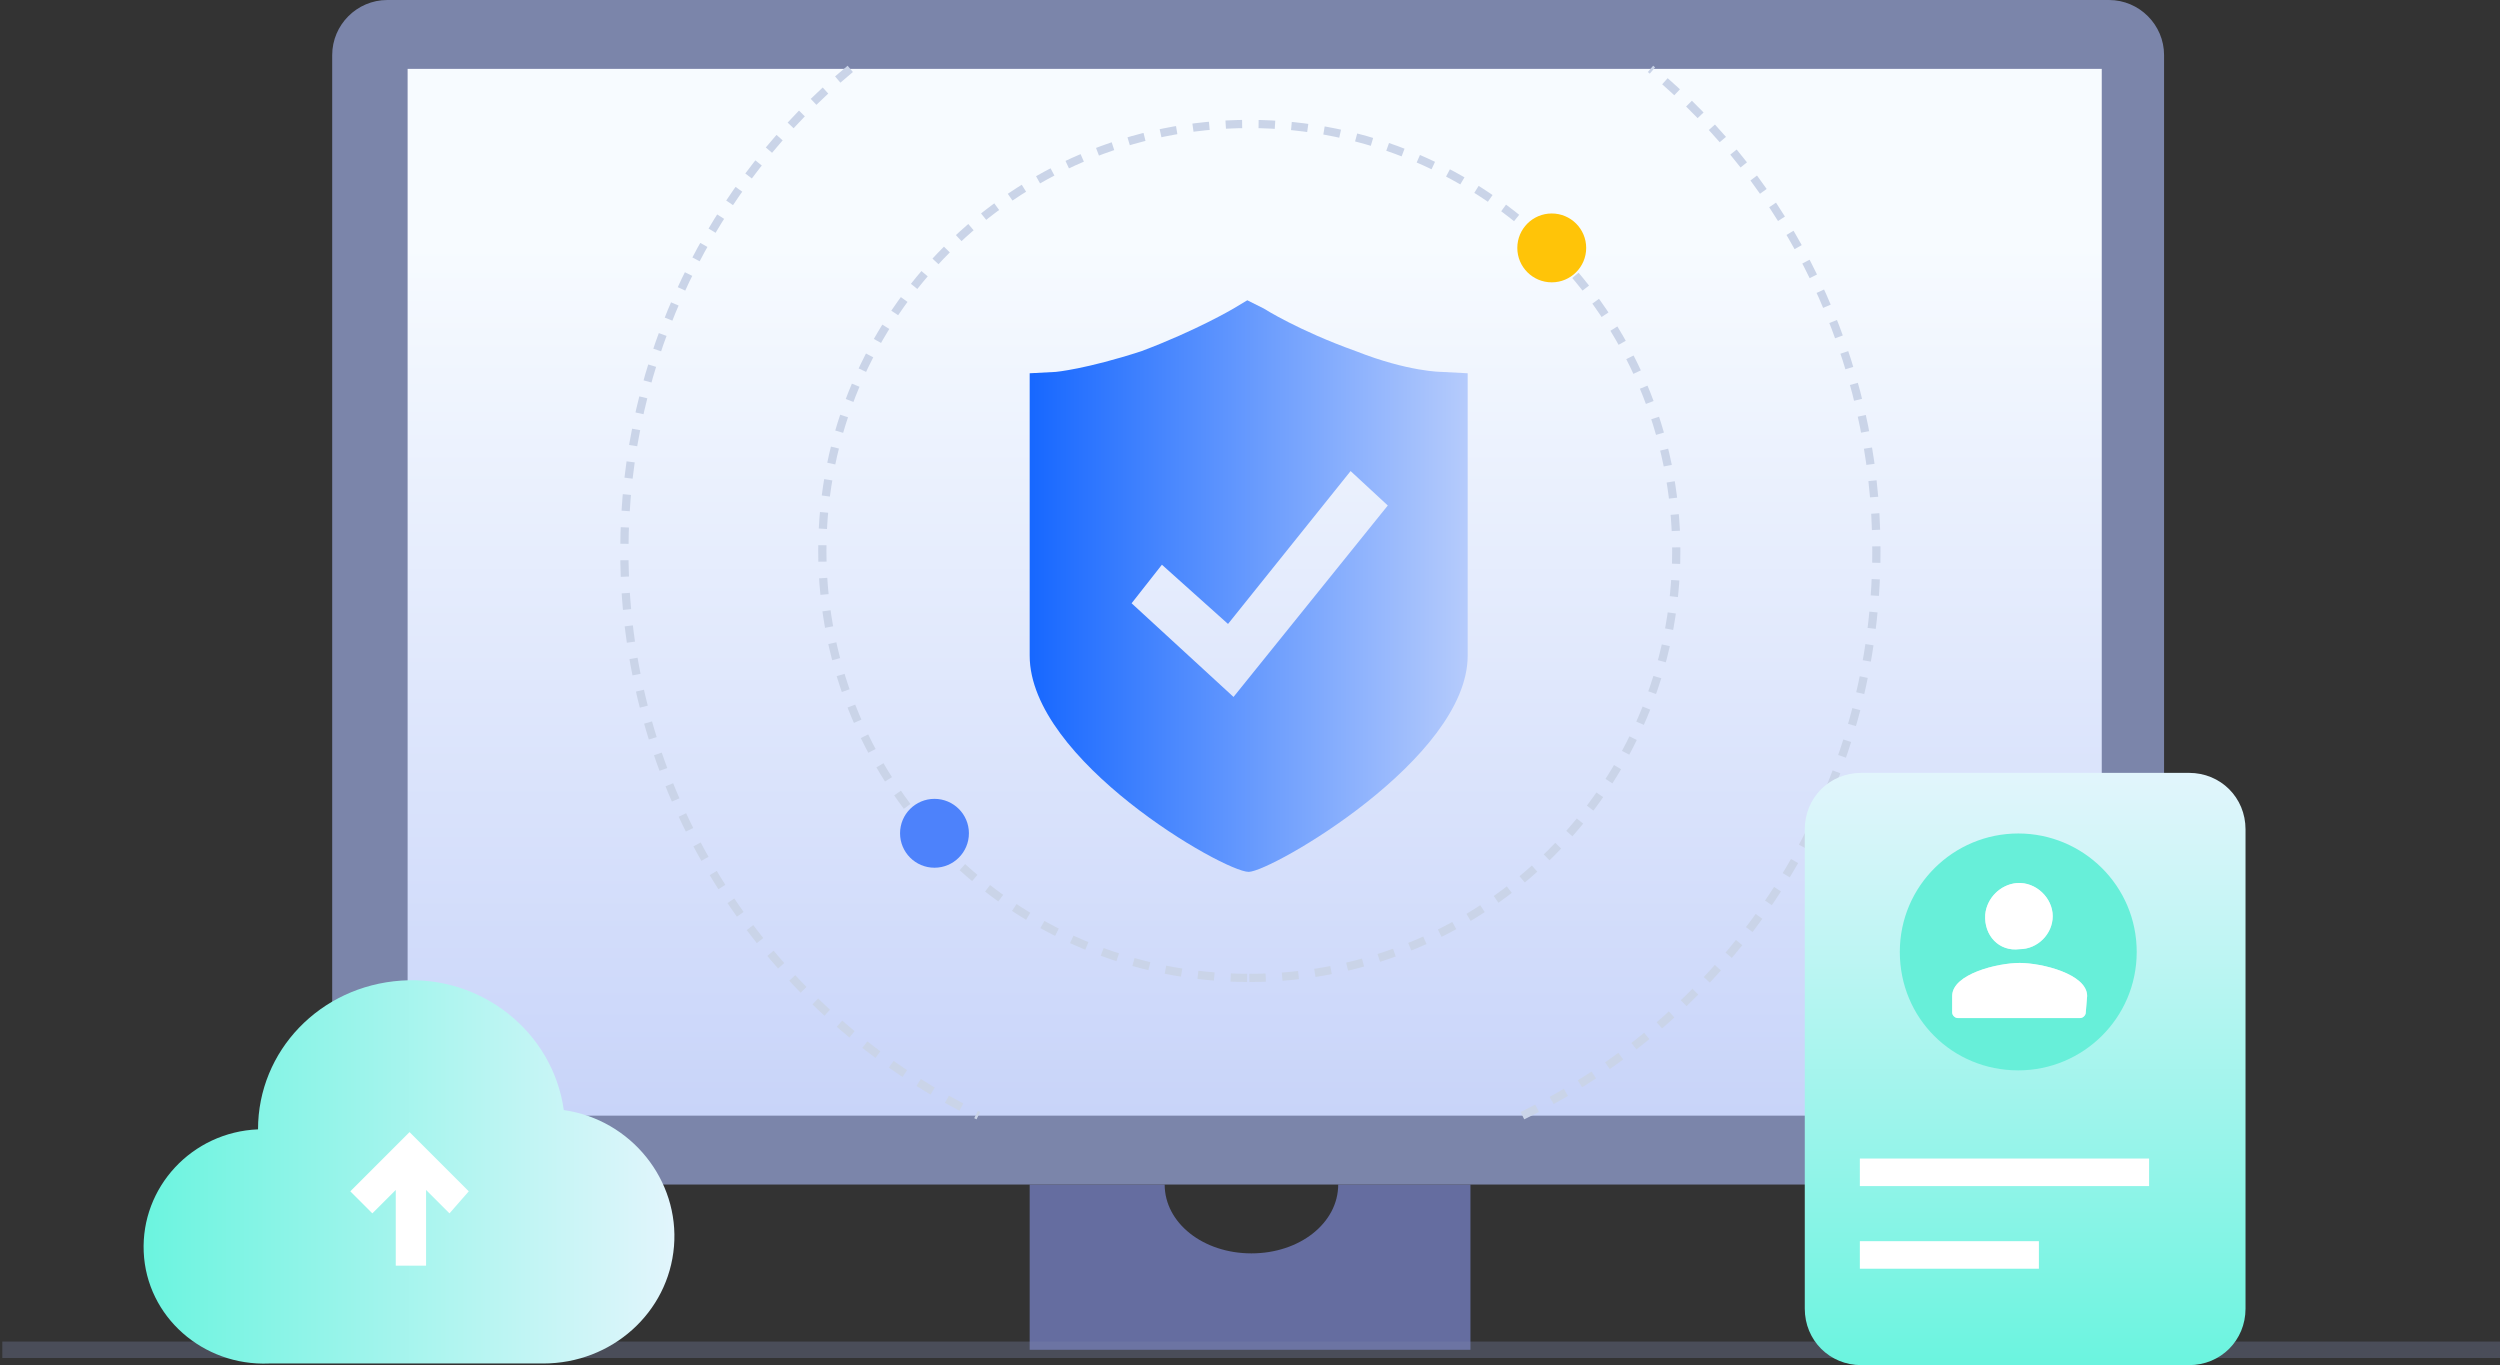
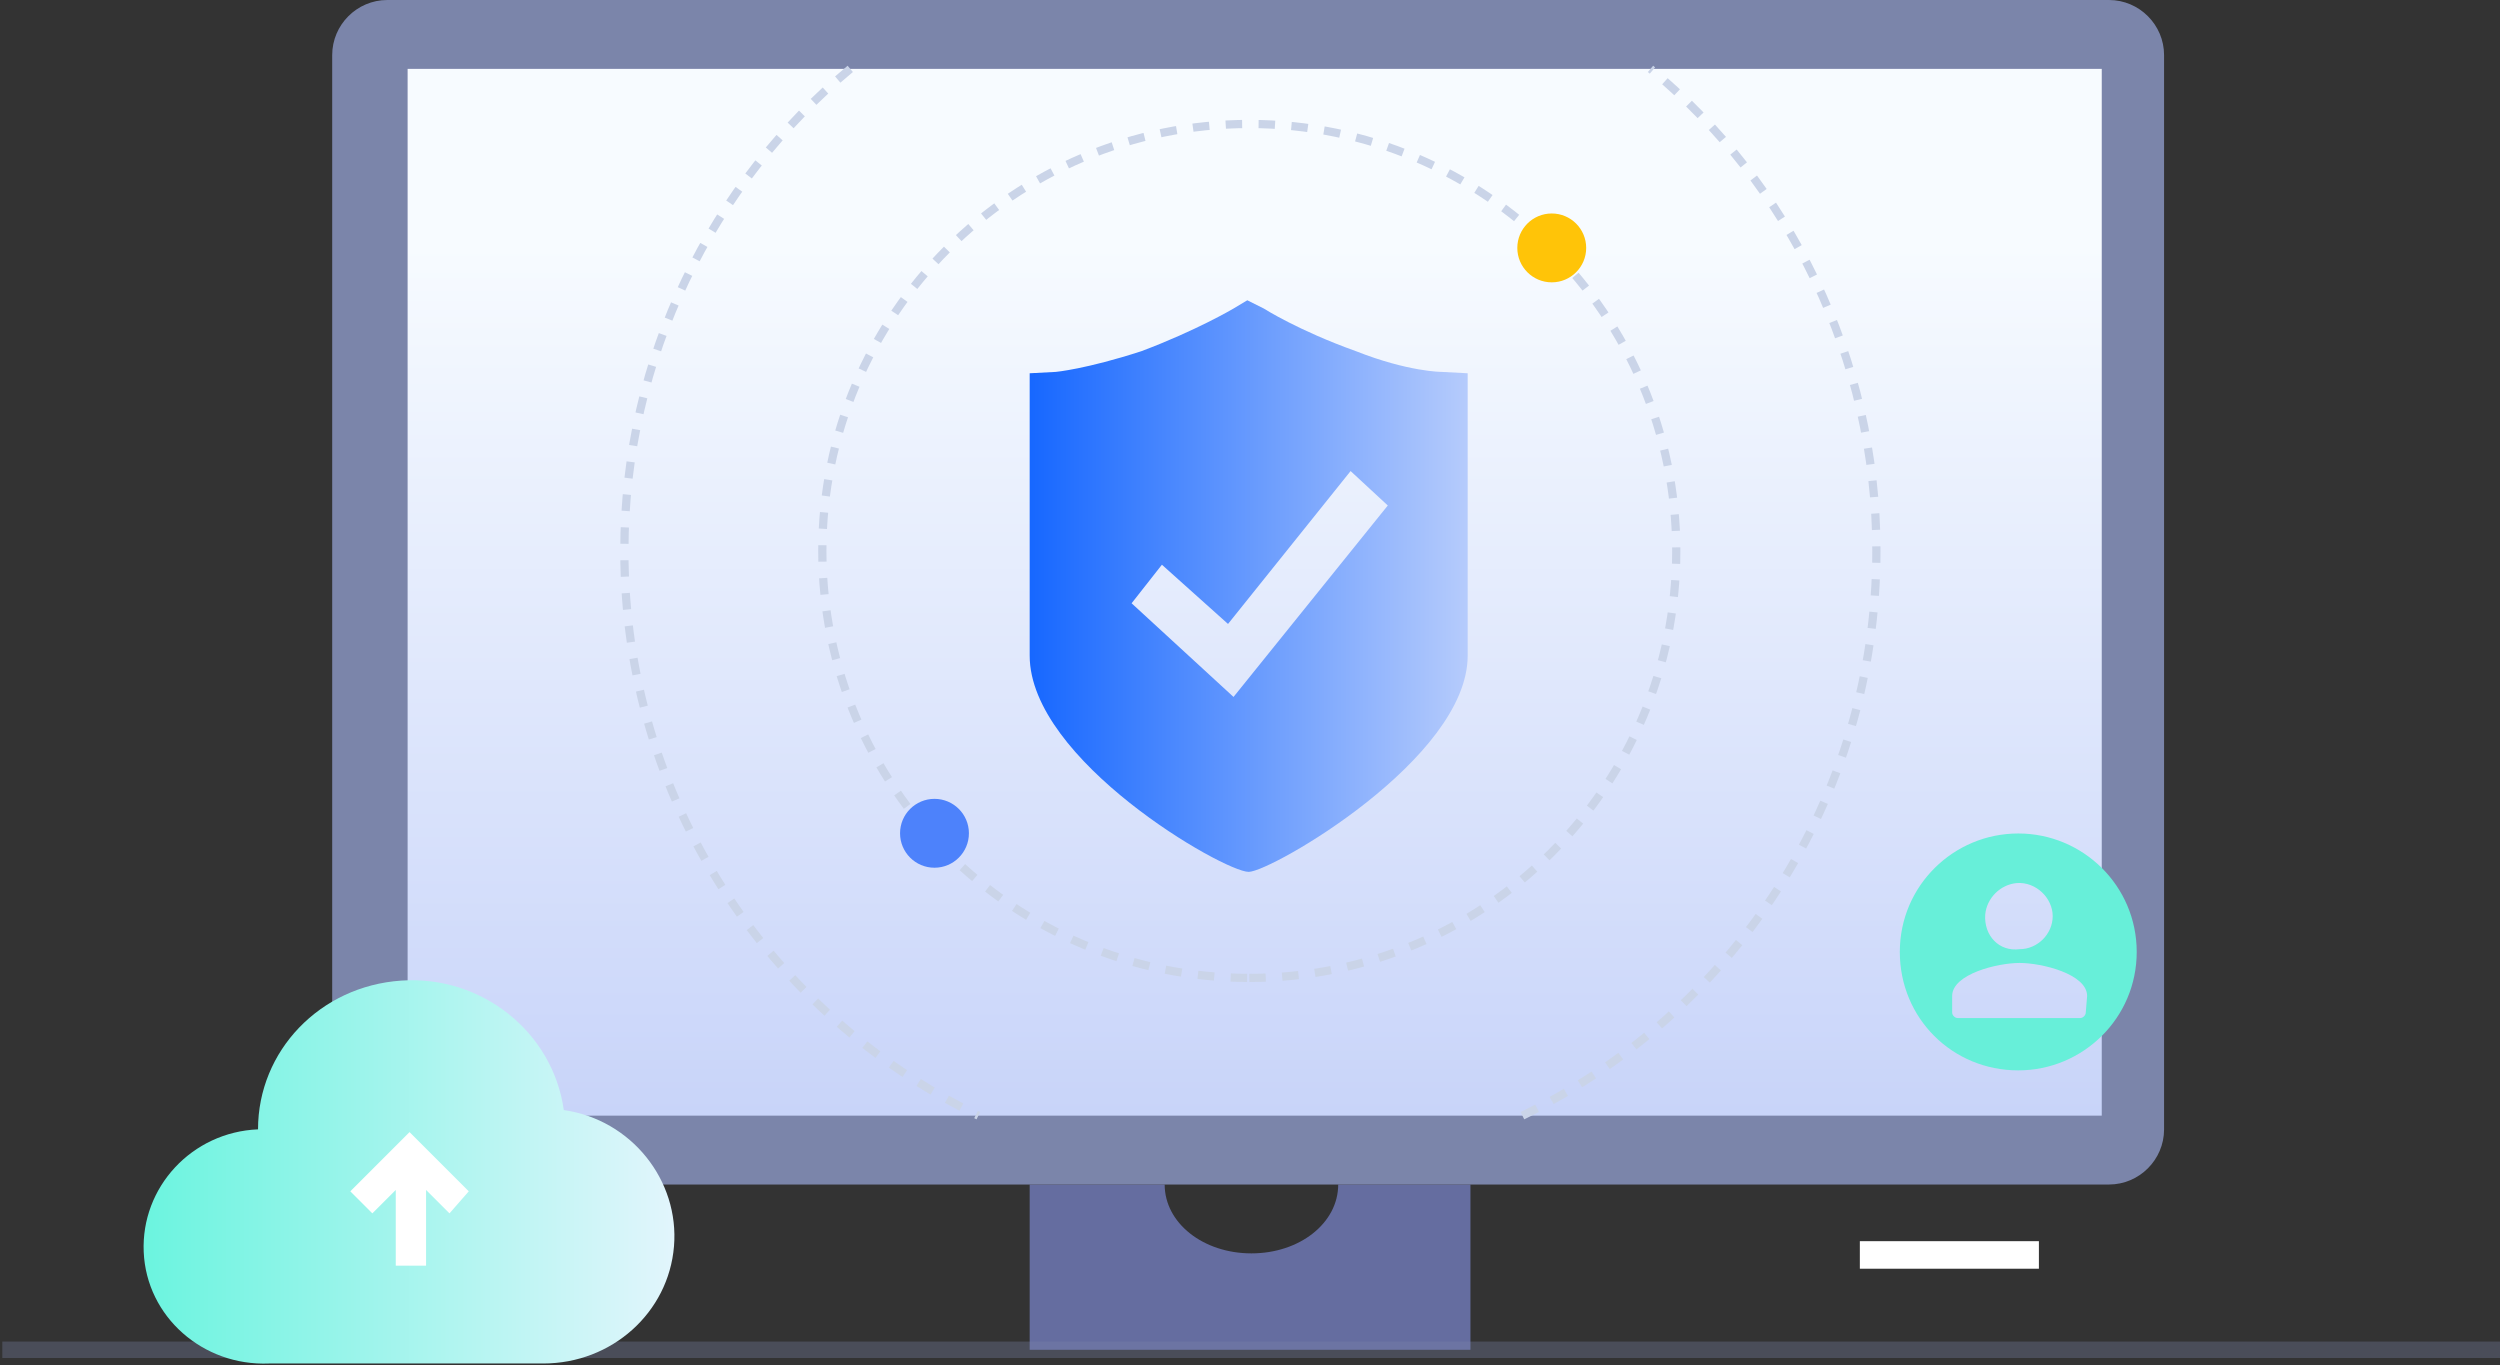
<svg xmlns="http://www.w3.org/2000/svg" width="304" height="166" viewBox="0 0 304 166" fill="none">
  <rect x="0" y="0" width="304" height="166" fill="#333333" stroke="none" />
  <path d="M162.726 144.037C162.726 148.726 158.037 152.411 152.175 152.411C146.313 152.411 141.623 148.726 141.623 144.037H125.209V164.135H178.805V144.037H162.726Z" fill="#656DA0" />
  <path d="M256.451 144.037H47.094C43.41 144.037 40.395 141.022 40.395 137.337V6.699C40.395 3.015 43.41 0 47.094 0H256.451C260.136 0 263.151 3.015 263.151 6.699V137.337C263.151 141.022 260.136 144.037 256.451 144.037Z" fill="#7B85AA" />
  <path d="M49.566 135.663V8.375H255.573V135.663H49.566Z" fill="url(#paint0_linear_337_6232)" />
  <path d="M0.281 164.134H304" stroke="#7B85AA" stroke-opacity="0.32" stroke-width="2" stroke-miterlimit="10" />
  <path d="M151.914 118.916C180.589 118.916 203.835 95.67 203.835 66.995C203.835 38.321 180.589 15.075 151.914 15.075C123.24 15.075 99.994 38.321 99.994 66.995C99.994 95.67 123.24 118.916 151.914 118.916Z" stroke="#CAD4E8" stroke-miterlimit="10" stroke-dasharray="2 2" />
  <path d="M103.39 8.375C86.642 22.276 75.923 43.379 75.923 66.995C75.923 97.309 93.509 123.27 118.967 135.663" stroke="#CAD4E8" stroke-miterlimit="10" stroke-dasharray="2 2" />
  <path d="M185.126 135.663C210.584 123.27 228.17 97.309 228.17 66.995C228.17 43.379 217.451 22.276 200.703 8.375" stroke="#CAD4E8" stroke-miterlimit="10" stroke-dasharray="2 2" />
  <path d="M175.288 45.222C175.288 45.222 171.268 45.222 164.903 42.71C157.869 40.197 153.682 37.518 153.682 37.518L151.672 36.513L149.997 37.518C149.997 37.518 145.475 40.197 138.776 42.71C132.076 44.887 128.392 45.222 128.392 45.222L125.209 45.389V79.724C125.209 92.453 148.825 106.019 151.84 106.019C154.519 106.019 178.47 92.285 178.47 79.724V45.389L175.288 45.222ZM149.997 84.748L137.603 73.359L141.288 68.67L149.327 75.872L164.234 57.281L168.756 61.468L149.997 84.748Z" fill="url(#paint1_linear_337_6232)" />
  <path d="M188.692 34.333C191.005 34.333 192.88 32.459 192.88 30.146C192.88 27.834 191.005 25.959 188.692 25.959C186.38 25.959 184.505 27.834 184.505 30.146C184.505 32.459 186.38 34.333 188.692 34.333Z" fill="#FFC408" />
  <path d="M113.633 105.515C115.945 105.515 117.82 103.64 117.82 101.328C117.82 99.015 115.945 97.141 113.633 97.141C111.32 97.141 109.446 99.015 109.446 101.328C109.446 103.64 111.32 105.515 113.633 105.515Z" fill="#4D82FB" />
  <path d="M66.046 165.801H32.716C24.677 166.136 17.81 160.107 17.475 152.235C17.14 144.363 23.337 137.664 31.376 137.329C31.376 127.782 38.913 119.91 48.795 119.241C58.509 118.571 67.218 125.437 68.558 134.984C76.765 136.157 82.627 143.526 81.957 151.565C81.287 159.604 74.42 165.801 66.046 165.801Z" fill="url(#paint2_linear_337_6232)" />
  <path d="M57.002 144.865L49.8 137.663L42.598 144.865L45.278 147.544L48.125 144.697V153.909H51.81V144.697L54.657 147.544L57.002 144.865Z" fill="white" />
-   <path d="M266.189 166H226.328C222.476 166 219.461 162.985 219.461 159.133V100.848C219.461 96.996 222.476 93.981 226.328 93.981H266.189C270.041 93.981 273.056 96.996 273.056 100.848V159.133C273.056 162.985 270.041 166 266.189 166Z" fill="url(#paint3_linear_337_6232)" />
-   <path d="M261.329 140.878H226.157V144.227H261.329V140.878Z" fill="white" />
  <path d="M247.93 150.927H226.157V154.276H247.93V150.927Z" fill="white" />
  <path d="M245.421 101.351C237.549 101.351 231.017 107.715 231.017 115.755C231.017 123.794 237.382 130.158 245.421 130.158C253.293 130.158 259.824 123.794 259.824 115.755C259.824 107.715 253.293 101.351 245.421 101.351ZM241.401 111.232C241.569 109.223 243.243 107.548 245.253 107.38C247.598 107.213 249.608 109.223 249.608 111.4C249.608 113.577 247.766 115.42 245.588 115.42C243.076 115.755 241.234 113.745 241.401 111.232ZM253.628 123.124C253.628 123.459 253.293 123.794 252.958 123.794H238.051C237.716 123.794 237.382 123.459 237.382 123.124V121.114C237.382 118.434 242.909 117.094 245.588 117.094C248.268 117.094 253.795 118.434 253.795 121.114L253.628 123.124Z" fill="#67EFD9" />
-   <path d="M241.403 111.231C241.571 109.222 243.246 107.547 245.256 107.379C247.6 107.212 249.61 109.222 249.61 111.399C249.61 113.576 247.768 115.418 245.591 115.418C243.078 115.753 241.236 113.744 241.403 111.231ZM253.63 123.123C253.63 123.458 253.295 123.793 252.96 123.793H238.054C237.719 123.793 237.384 123.458 237.384 123.123V121.113C237.384 118.433 242.911 117.093 245.591 117.093C248.27 117.093 253.797 118.433 253.797 121.113L253.63 123.123Z" fill="white" />
  <defs>
    <linearGradient id="paint0_linear_337_6232" x1="152.637" y1="135.663" x2="152.637" y2="8.375" gradientUnits="userSpaceOnUse">
      <stop stop-color="#C8D4F9" />
      <stop offset="0.832" stop-color="#F7FBFF" />
    </linearGradient>
    <linearGradient id="paint1_linear_337_6232" x1="125.063" y1="71.275" x2="178.286" y2="71.275" gradientUnits="userSpaceOnUse">
      <stop stop-color="#1667FF" />
      <stop offset="1" stop-color="#B5CBFC" />
    </linearGradient>
    <linearGradient id="paint2_linear_337_6232" x1="17.475" y1="142.476" x2="82.066" y2="142.476" gradientUnits="userSpaceOnUse">
      <stop stop-color="#6BF4DF" />
      <stop offset="1" stop-color="#E2F5FC" />
    </linearGradient>
    <linearGradient id="paint3_linear_337_6232" x1="246.243" y1="166" x2="246.243" y2="93.981" gradientUnits="userSpaceOnUse">
      <stop stop-color="#6BF4DF" />
      <stop offset="1" stop-color="#E2F5FC" />
    </linearGradient>
  </defs>
</svg>